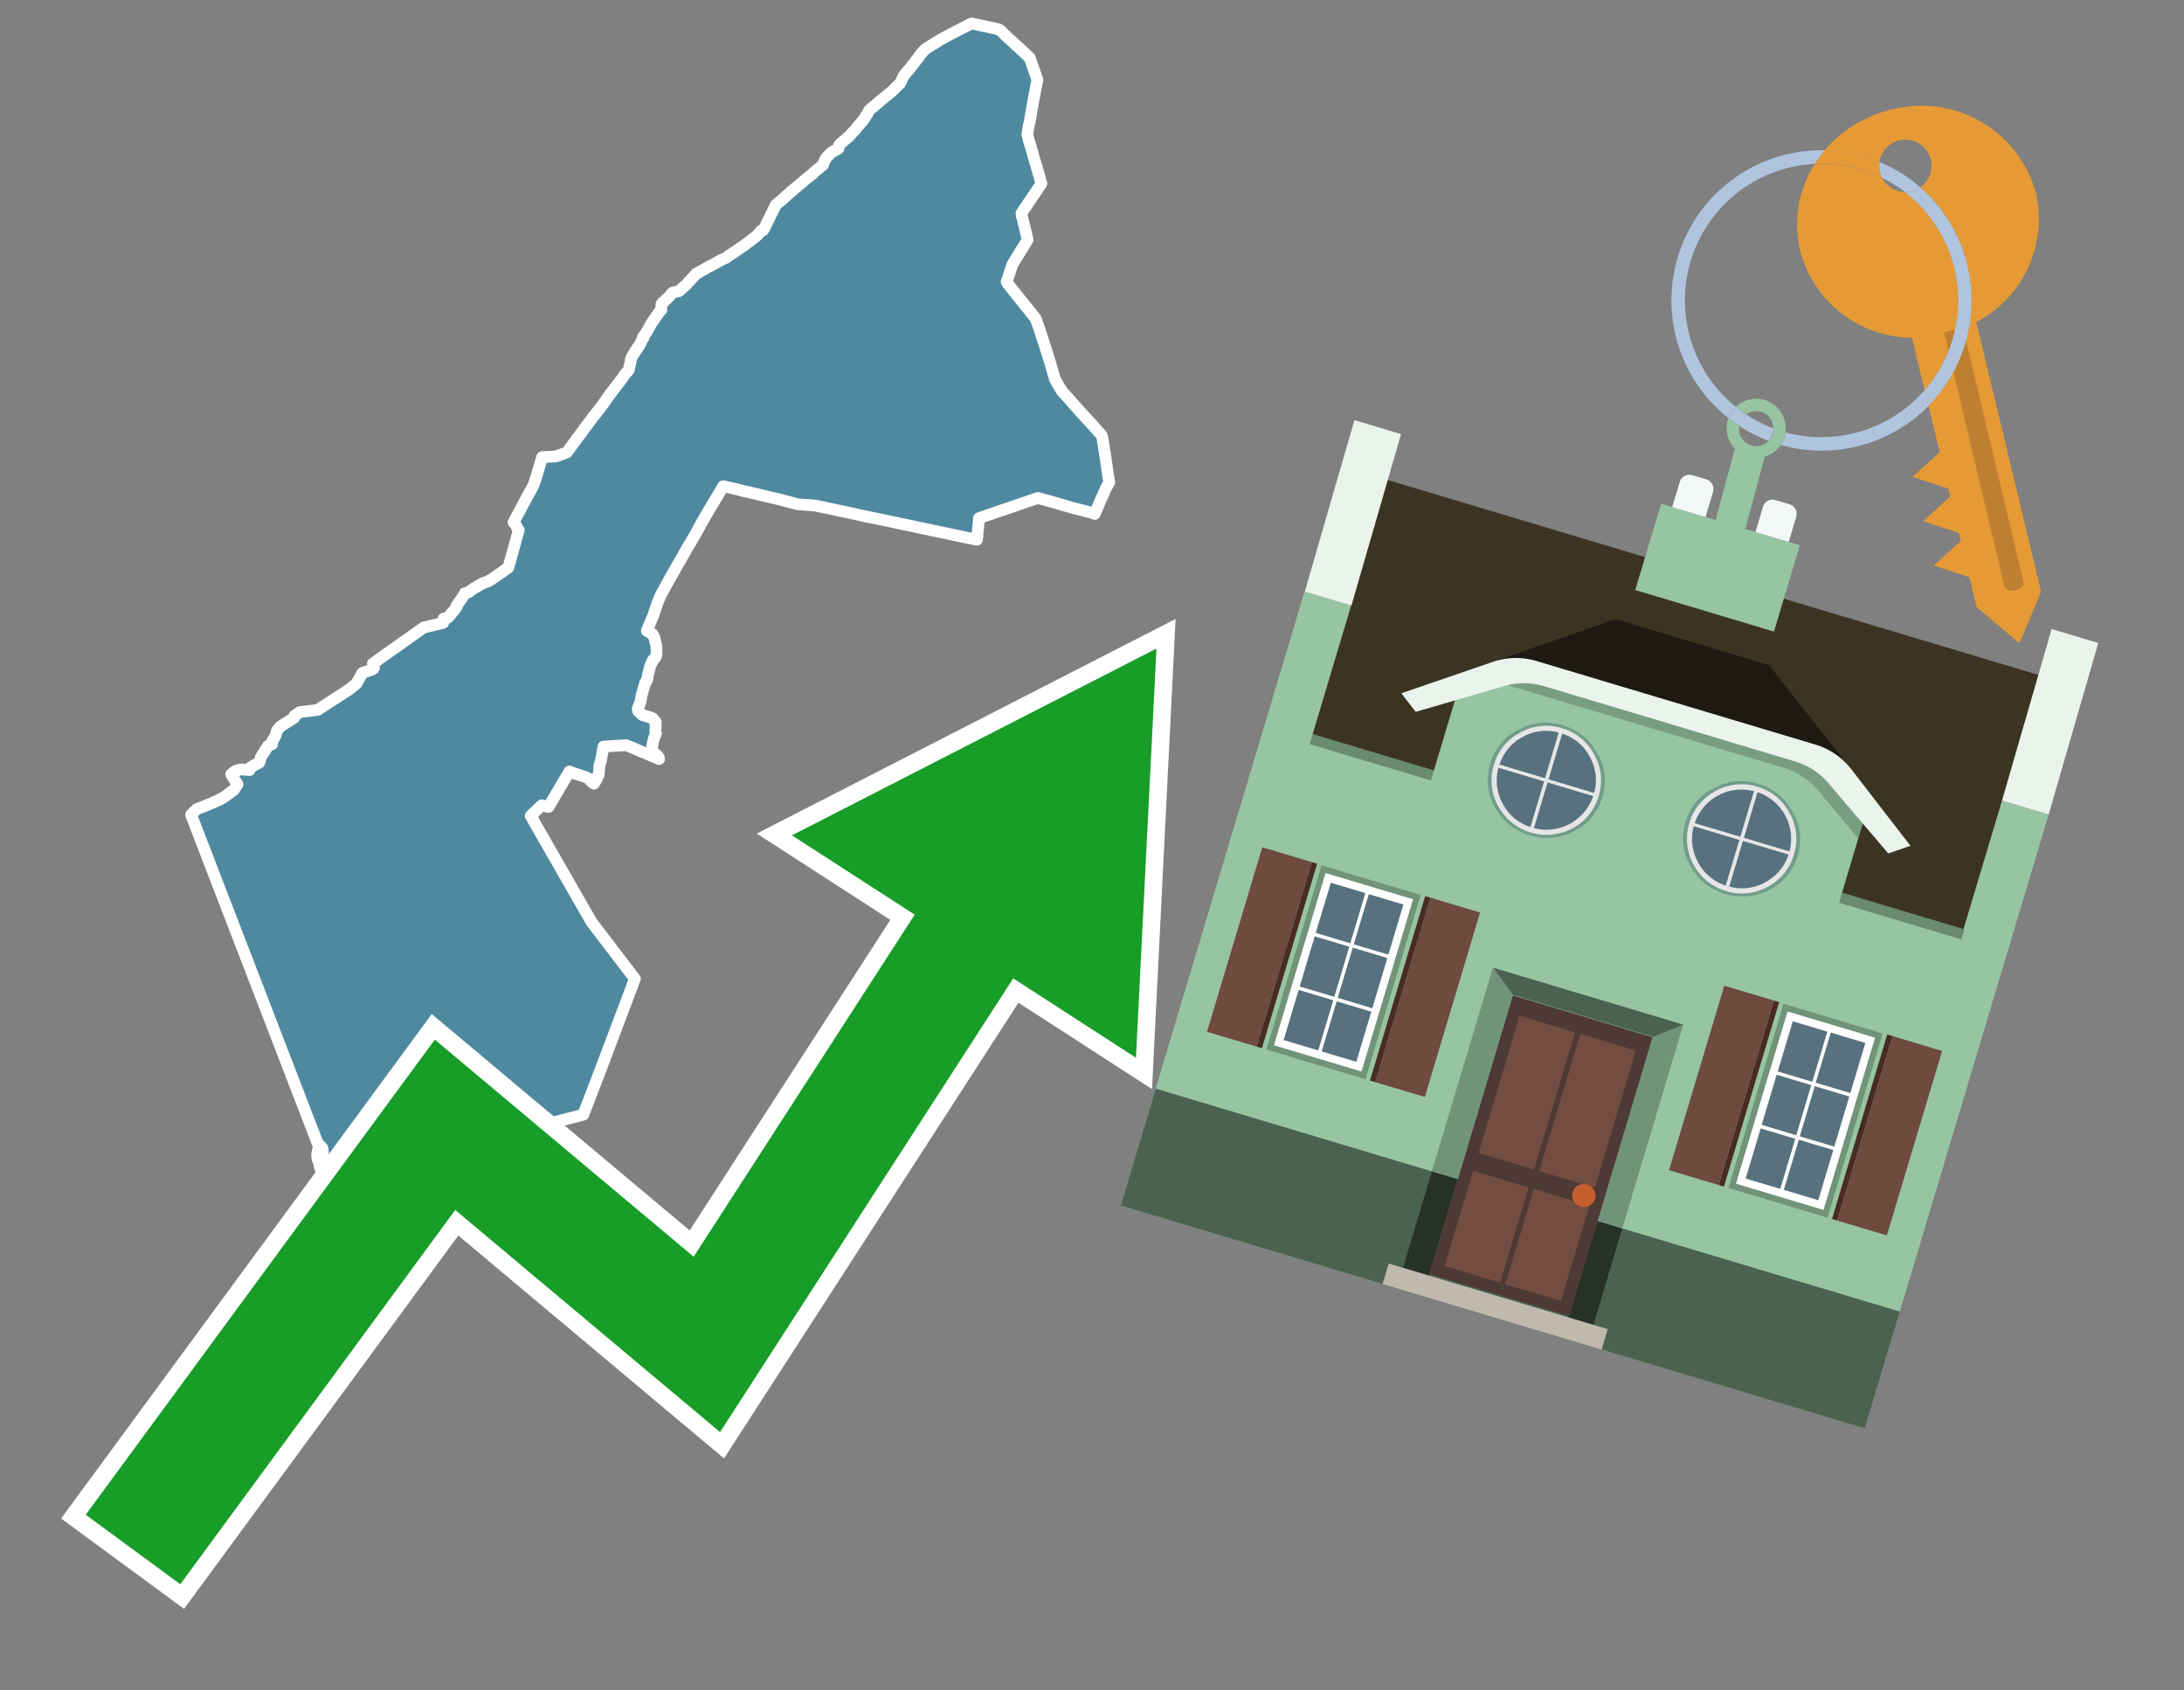
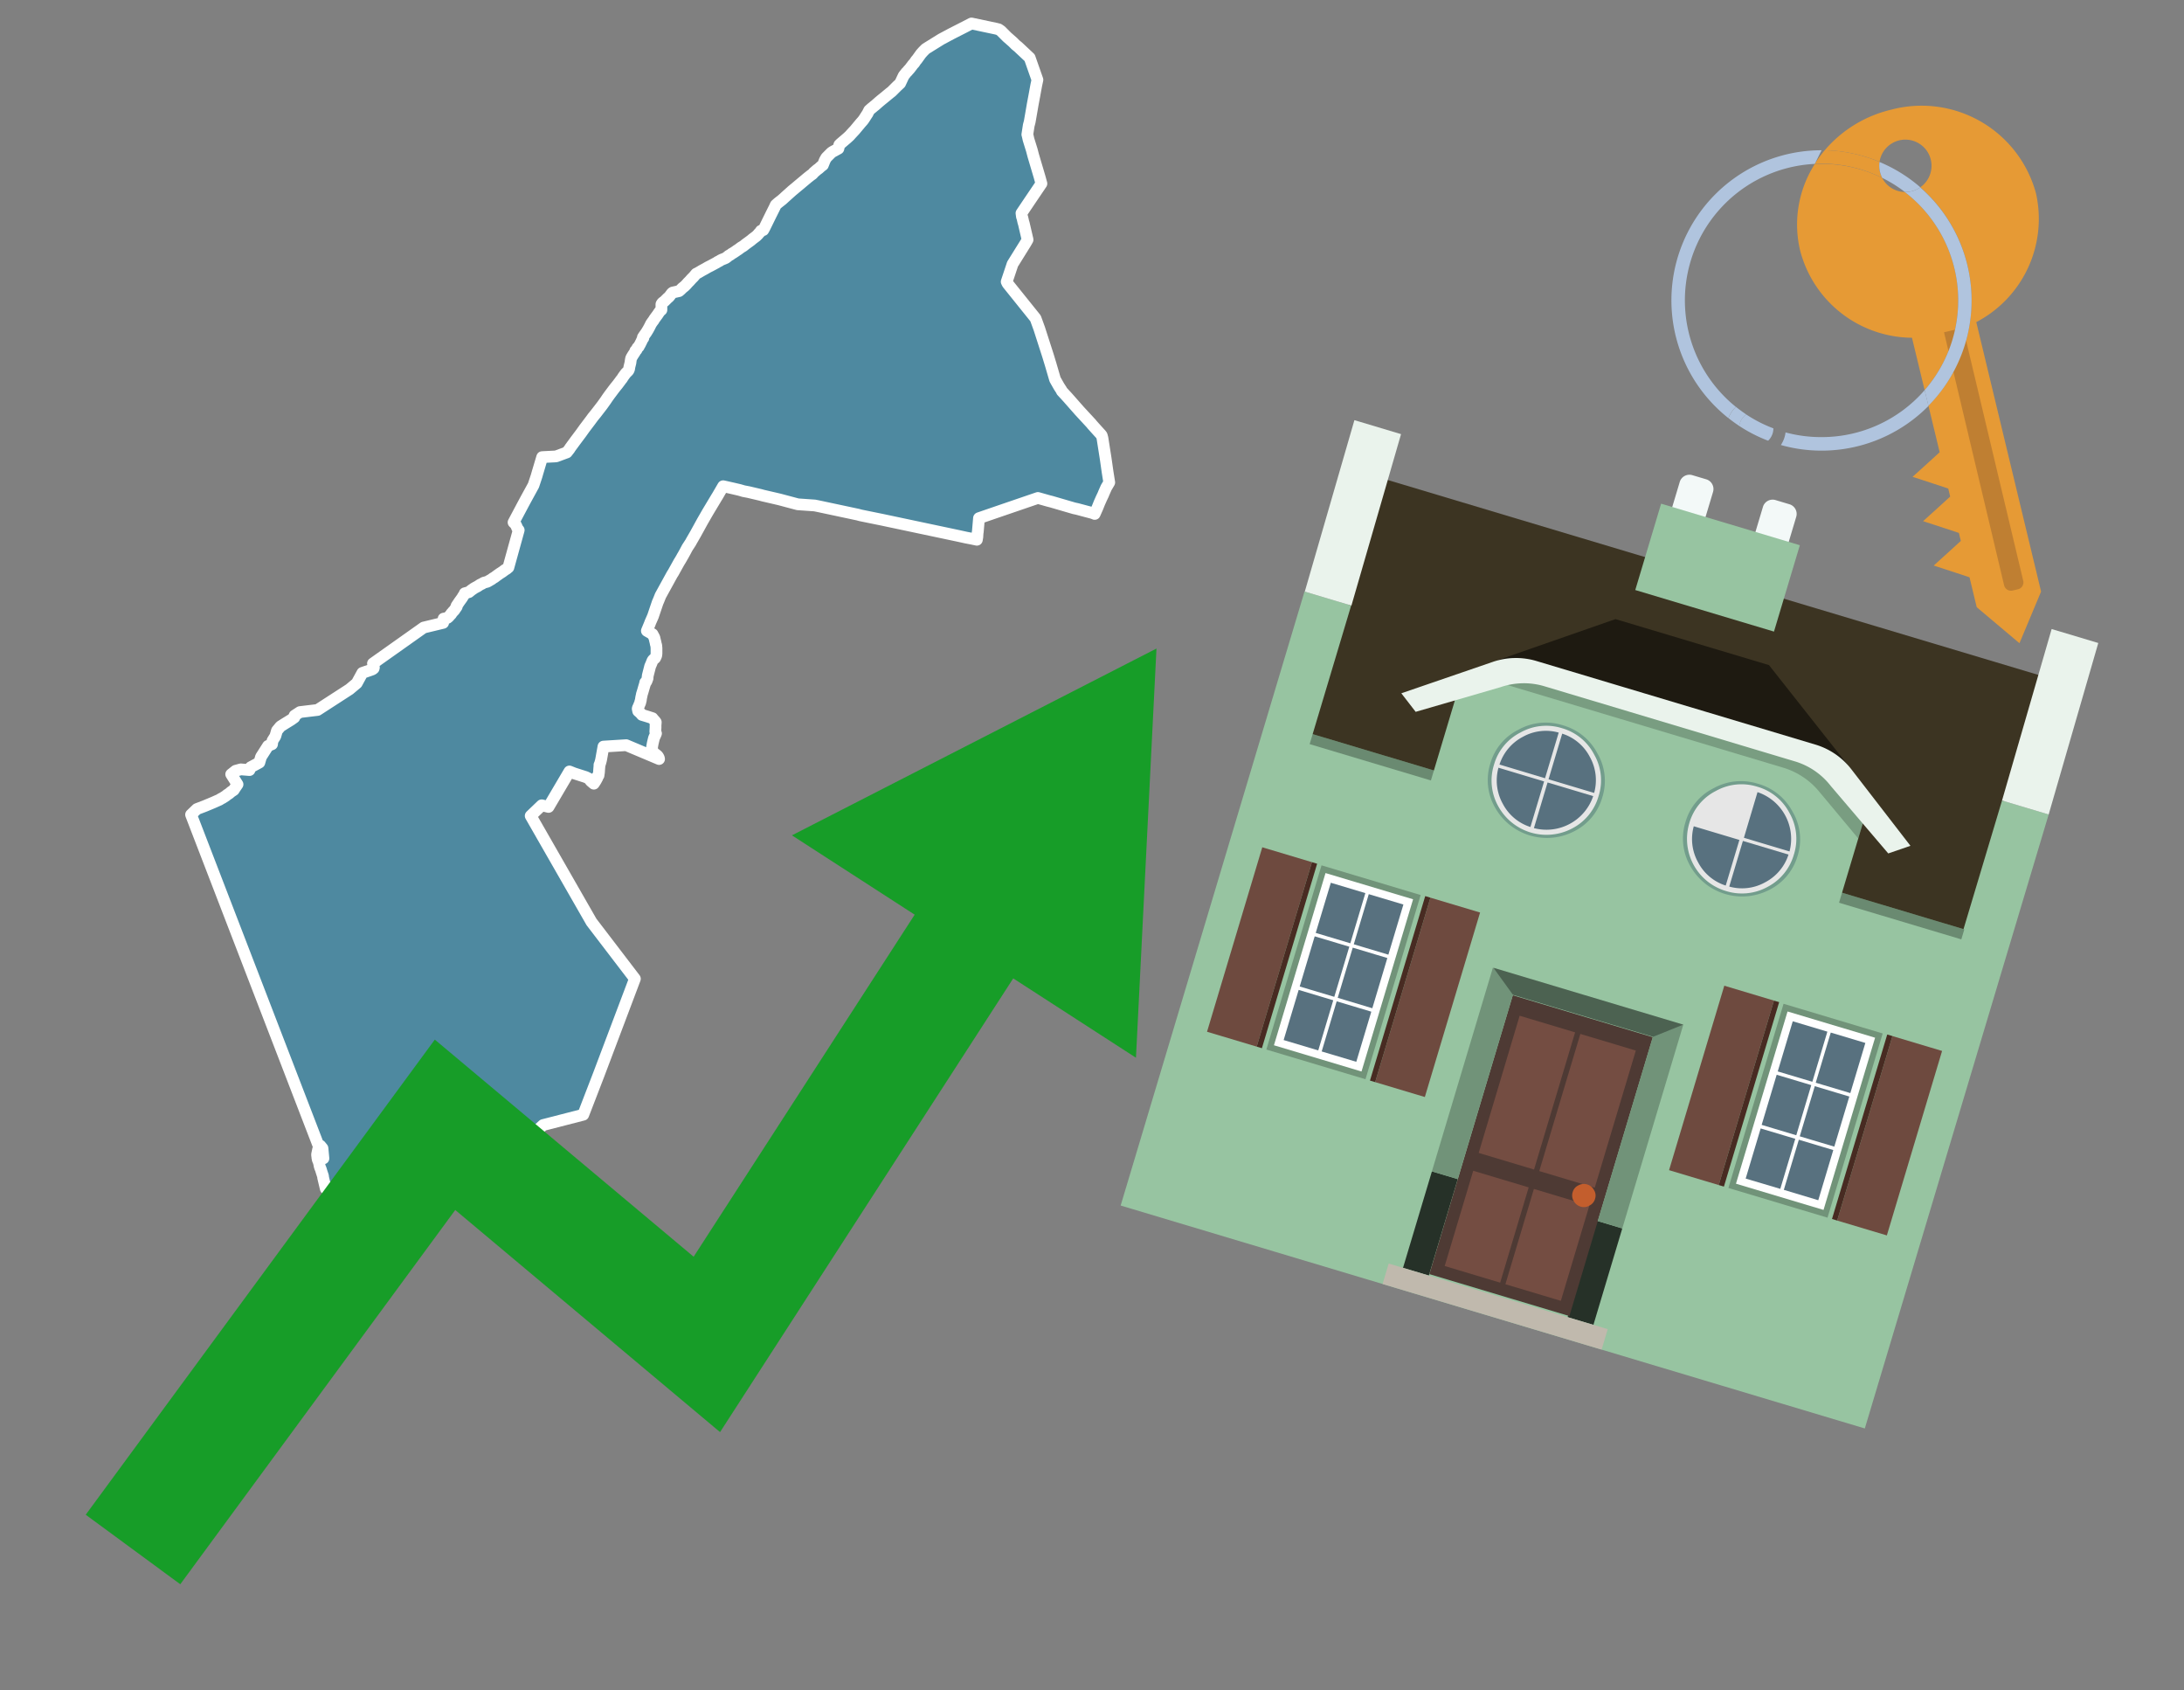
<svg xmlns="http://www.w3.org/2000/svg" id="Text" width="93.05" height="72" viewBox="0 0 93.05 72">
  <rect x="0" y="0" width="93.05" height="72" fill="#808080" stroke="none" />
  <polygon points="8.14,34.7 8.39,34.46 8.73,34.33 9.09,34.18 9.36,34.06 9.4,34.03 9.48,33.99 9.62,33.9 9.68,33.85 9.76,33.8 9.84,33.73 9.9,33.69 9.96,33.65 10.01,33.57 10.12,33.41 9.85,32.98 10.04,32.83 10.26,32.77 10.63,32.8 10.66,32.71 10.68,32.68 11.05,32.48 11.12,32.24 11.42,31.77 11.59,31.7 11.61,31.55 11.73,31.36 11.8,31.12 11.95,30.94 12.14,30.82 12.4,30.66 12.54,30.56 12.55,30.48 12.78,30.33 13.53,30.24 14.89,29.36 15.2,29.1 15.44,28.66 15.79,28.54 15.87,28.51 15.92,28.47 15.93,28.43 15.89,28.26 18.05,26.73 18.88,26.53 18.89,26.43 18.9,26.35 19.06,26.32 19.11,26.28 19.18,26.2 19.22,26.16 19.23,26.13 19.26,26.1 19.3,26.05 19.33,26.02 19.36,25.99 19.39,25.94 19.44,25.87 19.46,25.84 19.45,25.81 19.51,25.72 19.53,25.69 19.57,25.63 19.65,25.52 19.7,25.45 19.72,25.41 19.77,25.34 19.79,25.3 19.8,25.27 19.98,25.22 20.09,25.13 20.15,25.09 20.19,25.06 20.28,25.01 20.34,24.98 20.46,24.9 20.53,24.87 20.61,24.82 20.76,24.78 20.95,24.67 21,24.63 21.07,24.59 21.15,24.53 21.29,24.43 21.4,24.36 21.44,24.33 21.48,24.3 21.52,24.27 21.59,24.23 21.62,24.2 21.66,24.17 22.1,22.58 22.06,22.53 22.04,22.5 22.02,22.45 21.99,22.38 21.97,22.35 21.95,22.32 21.91,22.28 21.88,22.25 22.14,21.76 22.23,21.59 22.38,21.31 22.73,20.67 22.86,20.28 22.9,20.14 23.1,19.47 23.69,19.44 24.15,19.27 24.22,19.18 24.26,19.13 24.29,19.08 24.37,18.97 24.4,18.93 24.51,18.78 24.75,18.46 24.9,18.25 25.15,17.92 25.26,17.77 25.39,17.61 25.66,17.26 25.81,17.05 25.87,16.96 25.97,16.82 26,16.78 26.15,16.58 26.22,16.49 26.31,16.38 26.43,16.22 26.45,16.19 26.5,16.13 26.55,16.05 26.6,15.98 26.66,15.9 26.77,15.79 26.79,15.75 26.81,15.69 26.81,15.65 26.86,15.45 26.87,15.37 26.88,15.31 26.89,15.26 26.91,15.22 26.97,15.12 27.03,15.03 27.06,14.98 27.07,14.94 27.12,14.9 27.13,14.87 27.16,14.81 27.21,14.77 27.24,14.71 27.26,14.68 27.29,14.62 27.34,14.52 27.35,14.49 27.37,14.46 27.38,14.43 27.41,14.4 27.39,14.37 27.41,14.34 27.45,14.28 27.5,14.21 27.53,14.17 27.61,14.04 27.67,13.93 27.74,13.79 27.81,13.69 27.85,13.64 27.87,13.6 27.95,13.49 28.01,13.41 28.07,13.32 28.12,13.25 28.18,13.2 28.18,13.13 28.18,13.04 28.18,12.99 28.18,12.96 28.2,12.92 28.24,12.88 28.31,12.83 28.44,12.7 28.5,12.65 28.54,12.6 28.6,12.52 28.62,12.49 28.66,12.46 28.93,12.4 29,12.34 29.07,12.27 29.17,12.19 29.2,12.16 29.24,12.12 29.31,12.04 29.38,11.97 29.46,11.88 29.49,11.85 29.55,11.79 29.66,11.66 29.74,11.62 29.91,11.52 30.04,11.45 30.16,11.38 30.28,11.32 30.54,11.18 30.58,11.15 30.65,11.12 30.69,11.09 30.75,11.06 30.85,11.02 30.92,10.99 31,10.93 31.03,10.9 31.12,10.85 31.17,10.81 31.24,10.77 31.36,10.69 31.4,10.66 31.45,10.63 31.57,10.54 31.62,10.51 31.67,10.48 31.77,10.4 31.99,10.24 32.06,10.18 32.22,10.06 32.27,10.01 32.3,9.98 32.34,9.93 32.39,9.88 32.42,9.83 32.52,9.8 32.54,9.76 32.56,9.73 32.84,9.16 32.91,9.02 33.01,8.82 33.05,8.73 33.14,8.65 33.19,8.61 33.33,8.5 33.45,8.39 33.74,8.13 33.98,7.93 34.41,7.57 34.55,7.46 34.61,7.42 34.64,7.39 34.66,7.36 34.81,7.23 34.88,7.18 34.98,7.09 35.06,7.03 35.14,6.83 35.19,6.74 35.21,6.71 35.39,6.53 35.42,6.5 35.48,6.46 35.72,6.33 35.76,6.17 35.81,6.12 36.08,5.89 36.19,5.79 36.28,5.69 36.42,5.54 36.67,5.24 36.75,5.15 36.79,5.1 36.83,5.04 36.92,4.9 36.96,4.84 37.03,4.7 37.13,4.61 37.17,4.58 37.24,4.52 37.28,4.49 37.45,4.34 37.57,4.24 37.67,4.16 37.9,3.97 37.99,3.9 38.03,3.86 38.22,3.67 38.35,3.55 38.5,3.23 38.61,3.09 38.64,3.06 38.67,3.03 38.7,2.99 38.74,2.95 38.78,2.9 38.81,2.86 38.85,2.81 38.87,2.78 38.91,2.73 38.95,2.69 38.97,2.66 39.03,2.57 39.06,2.54 39.24,2.29 39.33,2.19 39.44,2.08 40.1,1.67 40.55,1.43 41.1,1.15 41.39,1 42.43,1.22 42.55,1.25 42.65,1.32 42.73,1.4 42.91,1.58 43.15,1.79 43.18,1.82 43.22,1.86 43.27,1.91 43.38,2 43.87,2.46 44.2,3.4 44.15,3.63 44.07,4.07 44,4.44 43.94,4.79 43.87,5.19 43.83,5.34 43.77,5.73 43.78,5.76 43.82,5.94 43.96,6.39 44.02,6.62 44.29,7.53 44.37,7.82 43.89,8.53 43.52,9.08 43.54,9.23 43.56,9.28 43.6,9.46 43.62,9.52 43.78,10.21 43.7,10.35 43.14,11.25 42.89,12 42.93,12.08 44.12,13.56 44.28,14 44.65,15.15 44.76,15.51 44.95,16.16 45.12,16.46 45.23,16.63 45.24,16.66 45.48,16.92 46,17.51 46.5,18.05 46.53,18.09 46.71,18.29 46.91,18.51 46.94,18.55 46.97,18.66 47.11,19.55 47.19,20.11 47.26,20.55 47.13,20.77 47.02,21.02 47.01,21.05 46.92,21.24 46.84,21.42 46.76,21.62 46.64,21.89 46.54,21.85 46.31,21.79 45.9,21.68 45.76,21.65 44.8,21.37 44.68,21.34 44.22,21.21 42.7,21.73 41.71,22.07 41.66,22.65 41.65,22.7 41.64,22.87 41.62,22.99 41.38,22.94 41.17,22.9 40.85,22.83 37.59,22.14 37.05,22.03 36.66,21.95 36.55,21.92 34.86,21.56 34.71,21.53 33.99,21.48 33.2,21.27 32.51,21.11 32.4,21.08 31.89,20.96 31.68,20.92 31.51,20.87 31.21,20.8 30.81,20.71 30.56,21.14 30.54,21.17 30.15,21.82 29.92,22.22 29.64,22.73 29.45,23.06 29.43,23.1 29.41,23.13 29.28,23.33 29.19,23.5 29.14,23.59 29.09,23.68 29.07,23.71 29.05,23.75 28.98,23.87 28.93,23.95 28.68,24.4 28.64,24.46 28.14,25.37 28.06,25.57 28.02,25.66 27.82,26.25 27.71,26.5 27.68,26.58 27.63,26.7 27.56,26.87 27.7,26.95 27.8,27.01 27.88,27.16 27.9,27.25 27.93,27.37 27.94,27.43 27.96,27.49 27.97,27.61 27.97,27.84 27.96,27.92 27.94,27.97 27.91,28.03 27.83,28.1 27.8,28.14 27.74,28.29 27.7,28.38 27.6,28.77 27.59,28.85 27.59,28.89 27.55,29 27.53,29.04 27.49,29.07 27.48,29.13 27.44,29.26 27.4,29.4 27.37,29.5 27.36,29.53 27.35,29.56 27.33,29.66 27.32,29.7 27.31,29.76 27.3,29.84 27.28,29.89 27.28,29.92 27.26,29.97 27.24,30.01 27.23,30.04 27.2,30.11 27.18,30.15 27.17,30.19 27.19,30.29 27.27,30.36 27.3,30.39 27.35,30.45 27.55,30.51 27.8,30.59 27.82,30.62 27.91,30.72 27.94,30.76 27.93,30.9 27.93,30.99 27.92,31.16 27.95,31.24 27.93,31.29 27.88,31.4 27.86,31.45 27.81,31.66 27.78,31.83 27.78,31.88 27.79,31.92 27.79,31.96 27.82,32.03 27.87,32.08 27.94,32.13 27.99,32.17 28.03,32.21 28.07,32.28 28.08,32.33 26.68,31.74 25.71,31.8 25.61,32.36 25.59,32.44 25.56,32.54 25.54,32.58 25.54,32.63 25.53,32.74 25.52,32.89 25.5,33.03 25.46,33.06 25.45,33.13 25.39,33.24 25.34,33.32 25.3,33.38 25.17,33.27 25.12,33.2 25.1,33.17 24.96,33.1 24.46,32.94 24.26,32.86 23.37,34.37 23.08,34.3 22.61,34.75 25.2,39.27 27.05,41.69 25.51,45.77 24.85,47.48 23.14,47.92 22.13,48.84 21.69,51 21.61,50.96 21.51,50.93 21.38,50.89 21.22,50.85 21.14,50.82 21.01,50.79 20.87,50.75 20.67,50.72 20.52,50.69 20.27,50.66 16.55,50.21 13.88,50.63 13.77,50.17 13.76,50.09 13.75,50.06 13.73,50 13.71,49.94 13.7,49.91 13.68,49.84 13.66,49.78 13.64,49.74 13.62,49.67 13.61,49.64 13.61,49.6 13.59,49.54 13.59,49.51 13.57,49.47 13.56,49.44 13.54,49.4 13.52,49.3 13.52,49.26 13.51,49.21 13.51,49.16 13.52,49.12 13.53,49.07 13.54,49.03 13.55,48.97 13.56,48.94 13.58,48.87 13.65,48.8 13.74,48.91 13.78,49.34 " fill="#4e89a0" stroke="#fff" stroke-linejoin="round" stroke-width="0.5" />
-   <polygon points="49.272 27.624 33.741 35.58 38.97 38.959 29.553 53.529 18.525 44.281 3.652 64.518 7.681 67.479 19.396 51.538 30.678 60.999 43.169 41.673 48.398 45.053 49.272 27.624" fill="none" stroke="#fff" stroke-miterlimit="10" stroke-width="1.5" />
  <polygon points="49.272 27.624 33.741 35.58 38.97 38.959 29.553 53.529 18.525 44.281 3.652 64.518 7.681 67.479 19.396 51.538 30.678 60.999 43.169 41.673 48.398 45.053 49.272 27.624" fill="#179d28" />
  <path d="M80.19,7.577a1.16,1.16,0,0,1-.094-.251,1.114,1.114,0,0,1-.018-.429A6.367,6.367,0,0,0,77.743,6.4a5.269,5.269,0,0,0-.423.577c.1,0,.192-.007.288-.007A5.794,5.794,0,0,1,80.19,7.577Z" fill="#e69a35" />
-   <path d="M77.608,6.4A6.394,6.394,0,0,0,73.64,17.81a1.26,1.26,0,0,1,.317-.48A5.821,5.821,0,0,1,77.32,6.981a5.269,5.269,0,0,1,.423-.577Z" fill="#b0c4de" />
+   <path d="M77.608,6.4A6.394,6.394,0,0,0,73.64,17.81a1.26,1.26,0,0,1,.317-.48A5.821,5.821,0,0,1,77.32,6.981Z" fill="#b0c4de" />
  <path d="M84.2,13.72a4.962,4.962,0,0,0,2.545-5.48,5.047,5.047,0,0,0-6.179-3.566A5.322,5.322,0,0,0,77.743,6.4a6.367,6.367,0,0,1,2.335.493,1.114,1.114,0,1,1,1.736,1.084,6.392,6.392,0,0,1,.347,9.3l.479,1.985-.438.4-.716.648.92.3.6.2.082.341-.438.4-.716.648.92.3.605.2.082.341-.438.4-.716.649.92.3.605.2.307,1.274,1.821,1.534.921-2.2Z" fill="#e69a35" />
  <path d="M81.154,8.179a1.115,1.115,0,0,1-.964-.6,5.794,5.794,0,0,0-2.582-.6c-.1,0-.192,0-.288.007a4.783,4.783,0,0,0-.625,3.685,4.962,4.962,0,0,0,4.765,3.715L82,16.617a5.82,5.82,0,0,0-.846-8.438Z" fill="#e69a35" />
  <path d="M74.1,18.142a6.386,6.386,0,0,0,1.232.63.73.73,0,0,0,.224-.527h0a5.783,5.783,0,0,1-1.159-.593A.733.733,0,0,0,74.1,18.142Z" fill="#b0c4de" />
  <path d="M74.4,17.652q-.228-.152-.44-.322a1.26,1.26,0,0,0-.317.48c.148.117.3.228.46.332A.733.733,0,0,1,74.4,17.652Z" fill="#b0c4de" />
-   <path d="M74.824,16.984a1.257,1.257,0,0,0-.867.346c.141.114.288.222.44.322a.731.731,0,0,1,1.159.593h0a.732.732,0,1,1-1.463,0,.7.7,0,0,1,.007-.1c-.158-.1-.312-.215-.46-.332a1.258,1.258,0,0,0,.273,1.3l-.979,3.635,1.275.341.98-3.639a1.266,1.266,0,0,0,.681-.5,1.249,1.249,0,0,0,.2-.538,1.328,1.328,0,0,0,.012-.168A1.262,1.262,0,0,0,74.824,16.984Z" fill="#97c4a1" />
  <path d="M85.974,25.1l-.226.053a.3.3,0,0,1-.362-.223l-2.56-10.777.81-.193L86.2,24.736A.3.3,0,0,1,85.974,25.1Z" fill="#bf7f32" />
  <path d="M80.1,7.326a1.16,1.16,0,0,0,.094.251,5.833,5.833,0,0,1,.964.6,1.137,1.137,0,0,0,.287-.031,1.108,1.108,0,0,0,.373-.167A6.371,6.371,0,0,0,80.078,6.9,1.114,1.114,0,0,0,80.1,7.326Z" fill="#b0c4de" />
  <path d="M77.608,18.618a5.836,5.836,0,0,1-1.534-.2,1.24,1.24,0,0,1-.2.537,6.4,6.4,0,0,0,6.291-1.666L82,16.617A5.807,5.807,0,0,1,77.608,18.618Z" fill="#b0c4de" />
  <path d="M81.814,7.981a1.108,1.108,0,0,1-.373.167,1.137,1.137,0,0,1-.287.031A5.82,5.82,0,0,1,82,16.617l.161.667a6.392,6.392,0,0,0-.347-9.3Z" fill="#b0c4de" />
  <polygon points="83.79 39.753 55.78 31.364 58.988 20.404 86.964 28.783 83.79 39.753 83.79 39.753" fill="#3c3422" fill-rule="evenodd" />
  <polygon points="81.705 53.32 87.284 34.692 85.297 34.097 83.656 39.575 55.926 31.269 57.567 25.791 55.579 25.196 47.746 51.348 79.451 60.844 81.705 53.32" fill="#97c4a1" fill-rule="evenodd" />
  <rect x="69.522" y="21.148" width="0.444" height="28.983" transform="translate(15.592 92.226) rotate(-73.326)" opacity="0.3" />
  <polygon points="87.284 34.692 85.297 34.097 87.411 26.793 89.398 27.388 87.284 34.692 87.284 34.692" fill="#eaf3ec" fill-rule="evenodd" />
  <polygon points="57.578 25.794 55.591 25.199 57.705 17.896 59.692 18.491 57.578 25.794 57.578 25.794" fill="#eaf3ec" fill-rule="evenodd" />
-   <polygon points="79.451 60.844 80.943 55.865 49.238 46.369 47.747 51.348 79.451 60.844 79.451 60.844" fill="#4c6251" fill-rule="evenodd" />
  <path d="M71.566,20.528l-.522,1.743,1.418.425.523-1.744a.432.432,0,0,0-.289-.536l-.593-.177A.431.431,0,0,0,71.566,20.528Z" fill="#f3f9f8" fill-rule="evenodd" />
  <path d="M75.111,21.589l-.522,1.743,1.418.425.522-1.743a.43.43,0,0,0-.289-.536l-.593-.178A.43.43,0,0,0,75.111,21.589Z" fill="#f3f9f8" fill-rule="evenodd" />
  <polygon points="75.368 28.329 68.829 26.37 63.807 28.121 78.733 32.591 75.368 28.329" fill="#1e1a11" />
  <polygon points="78.248 32.422 64.442 28.287 62.236 28.998 60.064 36.247 77.453 41.455 79.651 34.116 78.248 32.422" fill="#97c4a1" />
  <path d="M77.74,32.516S65.088,28.725,65,28.7l-.938.43,11.892,3.562a3.175,3.175,0,0,1,1.532,1l1.685,2.02.327-1.09Z" fill-rule="evenodd" opacity="0.2" />
  <path d="M77.35,31.716,65.458,28.154a3.041,3.041,0,0,0-1.854.037l-3.9,1.339.611.79,3.626-1.054a3.045,3.045,0,0,1,1.855-.037l10.673,3.2A3.028,3.028,0,0,1,78,33.477l2.45,2.874.945-.325-2.518-3.26A3.036,3.036,0,0,0,77.35,31.716Z" fill="#eaf3ec" />
  <polygon points="76.683 23.223 70.773 21.453 69.671 25.132 75.581 26.902 76.683 23.223 76.683 23.223" fill="#97c4a1" fill-rule="evenodd" />
  <g id="Symbol_9_0_Layer2_0_MEMBER_8_MEMBER_21_MEMBER_0_FILL" data-name="Symbol 9 0 Layer2 0 MEMBER 8 MEMBER 21 MEMBER 0 FILL">
    <path d="M66.584,30.892a2.39,2.39,0,0,0-1.891.189,2.317,2.317,0,0,0-1.2,1.448A2.345,2.345,0,0,0,63.7,34.4a2.528,2.528,0,0,0,3.367,1.008,2.339,2.339,0,0,0,1.2-1.447,2.313,2.313,0,0,0-.208-1.87A2.394,2.394,0,0,0,66.584,30.892Z" fill="#729d8c" />
  </g>
  <g id="Symbol_9_0_Layer2_0_MEMBER_8_MEMBER_21_MEMBER_1_FILL" data-name="Symbol 9 0 Layer2 0 MEMBER 8 MEMBER 21 MEMBER 1 FILL">
    <path d="M66.547,31.016a2.241,2.241,0,0,0-1.769.185,2.213,2.213,0,0,0-1.127,1.376,2.239,2.239,0,0,0,.185,1.768,2.341,2.341,0,0,0,3.145.942,2.234,2.234,0,0,0,1.126-1.376,2.207,2.207,0,0,0-.185-1.768A2.237,2.237,0,0,0,66.547,31.016Z" fill="#e6e6e6" />
  </g>
  <g id="Symbol_9_0_Layer2_0_MEMBER_8_MEMBER_21_MEMBER_2_MEMBER_0_FILL" data-name="Symbol 9 0 Layer2 0 MEMBER 8 MEMBER 21 MEMBER 2 MEMBER 0 FILL">
    <path d="M65.787,33.284,63.843,32.7a2.036,2.036,0,0,0,.186,1.539,2.015,2.015,0,0,0,1.175.986Z" fill="#58717f" />
  </g>
  <g id="Symbol_9_0_Layer2_0_MEMBER_8_MEMBER_21_MEMBER_2_MEMBER_1_FILL" data-name="Symbol 9 0 Layer2 0 MEMBER 8 MEMBER 21 MEMBER 2 MEMBER 1 FILL">
    <path d="M65.827,33.148l.582-1.944a2.01,2.01,0,0,0-1.523.178,2.037,2.037,0,0,0-1,1.183Z" fill="#58717f" />
  </g>
  <g id="Symbol_9_0_Layer2_0_MEMBER_8_MEMBER_21_MEMBER_2_MEMBER_2_FILL" data-name="Symbol 9 0 Layer2 0 MEMBER 8 MEMBER 21 MEMBER 2 MEMBER 2 FILL">
    <path d="M67.878,33.91l-1.943-.582-.582,1.944a2.1,2.1,0,0,0,2.525-1.362Z" fill="#58717f" />
  </g>
  <g id="Symbol_9_0_Layer2_0_MEMBER_8_MEMBER_21_MEMBER_2_MEMBER_3_FILL" data-name="Symbol 9 0 Layer2 0 MEMBER 8 MEMBER 21 MEMBER 2 MEMBER 3 FILL">
    <path d="M66.558,31.249l-.582,1.943,1.943.582a2.031,2.031,0,0,0-.186-1.539A2.009,2.009,0,0,0,66.558,31.249Z" fill="#58717f" />
  </g>
  <g id="Symbol_9_0_Layer2_0_MEMBER_8_MEMBER_21_MEMBER_0_FILL-2" data-name="Symbol 9 0 Layer2 0 MEMBER 8 MEMBER 21 MEMBER 0 FILL">
    <path d="M74.9,33.384a2.4,2.4,0,0,0-1.891.189,2.316,2.316,0,0,0-1.2,1.448,2.341,2.341,0,0,0,.209,1.87A2.527,2.527,0,0,0,75.387,37.9a2.345,2.345,0,0,0,1.2-1.447,2.314,2.314,0,0,0-.209-1.87A2.389,2.389,0,0,0,74.9,33.384Z" fill="#729d8c" />
  </g>
  <g id="Symbol_9_0_Layer2_0_MEMBER_8_MEMBER_21_MEMBER_1_FILL-2" data-name="Symbol 9 0 Layer2 0 MEMBER 8 MEMBER 21 MEMBER 1 FILL">
    <path d="M74.867,33.508a2.239,2.239,0,0,0-1.768.185,2.21,2.21,0,0,0-1.127,1.376,2.316,2.316,0,0,0,1.564,2.883,2.261,2.261,0,0,0,1.765-.173A2.237,2.237,0,0,0,76.428,36.4a2.209,2.209,0,0,0-.185-1.769A2.239,2.239,0,0,0,74.867,33.508Z" fill="#e6e6e6" />
  </g>
  <g id="Symbol_9_0_Layer2_0_MEMBER_8_MEMBER_21_MEMBER_2_MEMBER_0_FILL-2" data-name="Symbol 9 0 Layer2 0 MEMBER 8 MEMBER 21 MEMBER 2 MEMBER 0 FILL">
    <path d="M74.107,35.776l-1.943-.582a2.031,2.031,0,0,0,.186,1.539,2.009,2.009,0,0,0,1.175.986Z" fill="#58717f" />
  </g>
  <g id="Symbol_9_0_Layer2_0_MEMBER_8_MEMBER_21_MEMBER_2_MEMBER_1_FILL-2" data-name="Symbol 9 0 Layer2 0 MEMBER 8 MEMBER 21 MEMBER 2 MEMBER 1 FILL">
-     <path d="M74.148,35.64,74.73,33.7a2.1,2.1,0,0,0-2.525,1.362Z" fill="#58717f" />
-   </g>
+     </g>
  <g id="Symbol_9_0_Layer2_0_MEMBER_8_MEMBER_21_MEMBER_2_MEMBER_2_FILL-2" data-name="Symbol 9 0 Layer2 0 MEMBER 8 MEMBER 21 MEMBER 2 MEMBER 2 FILL">
    <path d="M76.2,36.4l-1.943-.582-.582,1.944a2.015,2.015,0,0,0,1.523-.178A2.036,2.036,0,0,0,76.2,36.4Z" fill="#58717f" />
  </g>
  <g id="Symbol_9_0_Layer2_0_MEMBER_8_MEMBER_21_MEMBER_2_MEMBER_3_FILL-2" data-name="Symbol 9 0 Layer2 0 MEMBER 8 MEMBER 21 MEMBER 2 MEMBER 3 FILL">
    <path d="M74.879,33.741,74.3,35.684l1.943.582a2.1,2.1,0,0,0-1.361-2.525Z" fill="#58717f" />
  </g>
  <polygon points="51.426 43.946 53.542 44.58 55.896 36.723 53.78 36.089 51.426 43.946 51.426 43.946" fill="#6e4a3f" fill-rule="evenodd" />
  <polygon points="53.542 44.58 53.764 44.647 56.117 36.789 55.896 36.723 53.542 44.58 53.542 44.58" fill="#482b22" fill-rule="evenodd" />
  <polygon points="60.706 46.726 58.59 46.092 60.943 38.235 63.059 38.868 60.706 46.726 60.706 46.726" fill="#6e4a3f" fill-rule="evenodd" />
  <polygon points="58.59 46.092 58.368 46.026 60.722 38.168 60.943 38.235 58.59 46.092 58.59 46.092" fill="#482b22" fill-rule="evenodd" />
  <rect x="53.146" y="39.209" width="8.19" height="4.408" transform="translate(1.145 84.365) rotate(-73.326)" fill="#719379" />
  <polygon points="60.205 38.304 56.474 37.187 54.277 44.522 58.008 45.639 60.205 38.304 60.205 38.304" fill="#fff" fill-rule="evenodd" />
  <path d="M59.792,38.527l-.64,2.136-1.474-.442.639-2.135,1.475.441Zm-1.621-.485-.64,2.136-1.474-.442L56.7,37.6l1.474.442Zm-2.158,1.84,1.475.441-.64,2.136-1.474-.441.639-2.136Zm-.683,2.282,1.474.441-.639,2.136L54.69,44.3l.64-2.135Zm.981,2.621.639-2.136,1.475.442-.64,2.135-1.474-.441Zm2.158-1.84L56.994,42.5l.64-2.136,1.474.442-.639,2.136Z" fill="#58717f" fill-rule="evenodd" />
  <polygon points="80.39 52.621 78.274 51.988 80.628 44.13 82.743 44.764 80.39 52.621 80.39 52.621" fill="#6e4a3f" fill-rule="evenodd" />
  <polygon points="78.274 51.988 78.053 51.921 80.406 44.064 80.628 44.13 78.274 51.988 78.274 51.988" fill="#482b22" fill-rule="evenodd" />
  <polygon points="71.111 49.842 73.227 50.476 75.58 42.619 73.464 41.985 71.111 49.842 71.111 49.842" fill="#6e4a3f" fill-rule="evenodd" />
  <polygon points="73.227 50.476 73.448 50.542 75.802 42.685 75.58 42.619 73.227 50.476 73.227 50.476" fill="#482b22" fill-rule="evenodd" />
  <rect x="72.83" y="45.105" width="8.19" height="4.408" transform="translate(9.534 107.426) rotate(-73.326)" fill="#719379" />
  <polygon points="76.159 43.083 79.889 44.2 77.692 51.535 73.962 50.418 76.159 43.083 76.159 43.083" fill="#fff" fill-rule="evenodd" />
  <path d="M76.381,43.5l1.475.442-.64,2.135-1.475-.441.64-2.136ZM78,43.981l1.474.442-.64,2.136-1.474-.442L78,43.981Zm.791,2.724-.64,2.135L76.679,48.4l.64-2.136,1.474.442Zm-.684,2.282-.639,2.135L76,50.68l.64-2.135,1.474.442Zm-2.26,1.65L74.375,50.2l.639-2.135,1.475.441-.64,2.136Zm-.791-2.724.64-2.135,1.474.441-.639,2.136-1.475-.442Z" fill="#58717f" fill-rule="evenodd" />
  <polygon points="67.888 56.431 69.118 52.323 68.019 51.994 66.789 56.102 67.888 56.431 67.888 56.431" fill="#263128" fill-rule="evenodd" />
  <polygon points="60.877 54.331 62.108 50.223 61.007 49.894 59.776 54.002 60.877 54.331 60.877 54.331" fill="#263128" fill-rule="evenodd" />
  <g id="Symbol_9_0_Layer2_0_MEMBER_8_MEMBER_12_MEMBER_0_FILL" data-name="Symbol 9 0 Layer2 0 MEMBER 8 MEMBER 12 MEMBER 0 FILL">
    <path d="M70.418,44.178l-5.965-1.786L60.9,54.27l5.964,1.786Z" fill="#4e3a34" />
  </g>
  <g id="Symbol_9_0_Layer2_0_MEMBER_8_MEMBER_12_MEMBER_1_MEMBER_0_FILL" data-name="Symbol 9 0 Layer2 0 MEMBER 8 MEMBER 12 MEMBER 1 MEMBER 0 FILL">
    <path d="M65.358,49.815l1.75-5.843-2.363-.708L63,49.107Z" fill="#744d42" />
  </g>
  <g id="Symbol_9_0_Layer2_0_MEMBER_8_MEMBER_12_MEMBER_1_MEMBER_1_FILL" data-name="Symbol 9 0 Layer2 0 MEMBER 8 MEMBER 12 MEMBER 1 MEMBER 1 FILL">
    <path d="M67.331,44.039l-1.75,5.842,2.364.708,1.75-5.842Z" fill="#744d42" />
  </g>
  <g id="Symbol_9_0_Layer2_0_MEMBER_8_MEMBER_12_MEMBER_2_MEMBER_0_FILL" data-name="Symbol 9 0 Layer2 0 MEMBER 8 MEMBER 12 MEMBER 2 MEMBER 0 FILL">
    <path d="M63.915,54.633l1.215-4.058-2.363-.707-1.215,4.057Z" fill="#744d42" />
  </g>
  <g id="Symbol_9_0_Layer2_0_MEMBER_8_MEMBER_12_MEMBER_2_MEMBER_1_FILL" data-name="Symbol 9 0 Layer2 0 MEMBER 8 MEMBER 12 MEMBER 2 MEMBER 1 FILL">
    <path d="M66.5,55.407l1.215-4.057-2.363-.708L64.138,54.7Z" fill="#744d42" />
  </g>
  <g id="Symbol_9_0_Layer2_0_MEMBER_8_MEMBER_13_FILL" data-name="Symbol 9 0 Layer2 0 MEMBER 8 MEMBER 13 FILL">
    <path d="M67.959,51.058a.439.439,0,0,0-.045-.367.487.487,0,0,0-.669-.2.445.445,0,0,0-.239.282.457.457,0,0,0,.041.378.481.481,0,0,0,.293.242.459.459,0,0,0,.377-.042A.453.453,0,0,0,67.959,51.058Z" fill="#c35e2d" />
  </g>
  <g id="Symbol_9_0_Layer2_0_MEMBER_8_MEMBER_14_FILL" data-name="Symbol 9 0 Layer2 0 MEMBER 8 MEMBER 14 FILL">
    <path d="M64.557,42.047l-.951-.833-2.6,8.68,1.1.329Z" fill="#719379" />
  </g>
  <g id="Symbol_9_0_Layer2_0_MEMBER_8_MEMBER_15_FILL" data-name="Symbol 9 0 Layer2 0 MEMBER 8 MEMBER 15 FILL">
    <path d="M71.718,43.643l-1.2.19L68.072,52.01l1.046.313Z" fill="#719379" />
  </g>
  <g id="Symbol_9_0_Layer2_0_MEMBER_8_MEMBER_16_FILL" data-name="Symbol 9 0 Layer2 0 MEMBER 8 MEMBER 16 FILL">
    <path d="M63.627,41.22l.836,1.156,5.961,1.786,1.294-.519Z" fill="#4c6251" />
  </g>
  <polygon points="58.905 54.69 59.166 53.819 68.498 56.614 68.237 57.485 58.905 54.69 58.905 54.69" fill="#c0b9ad" fill-rule="evenodd" />
</svg>